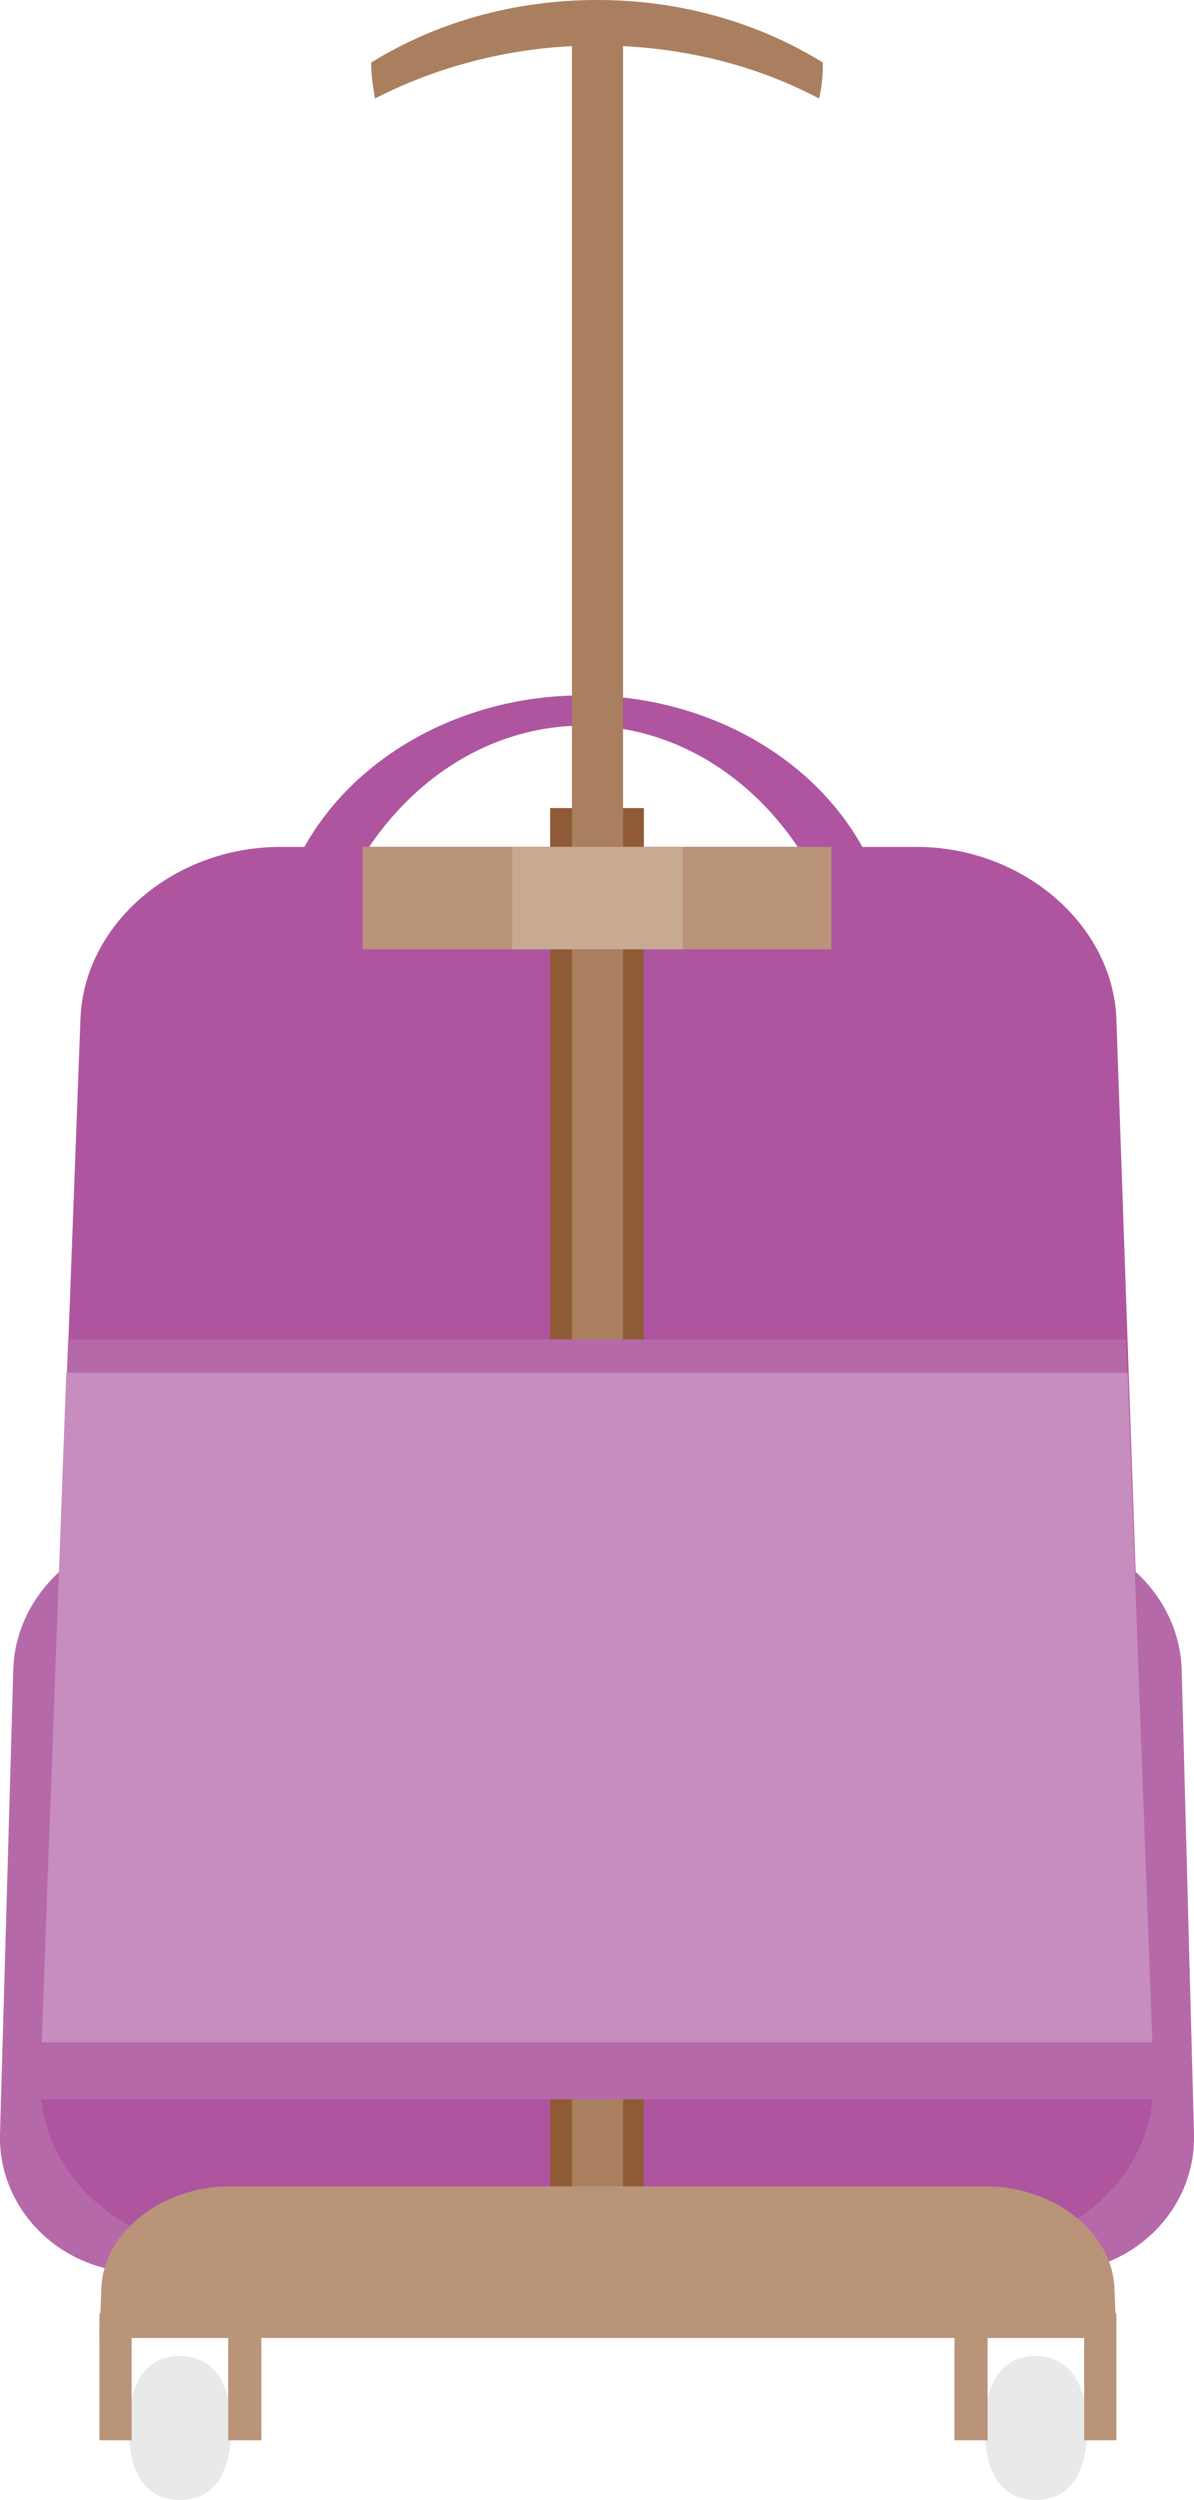
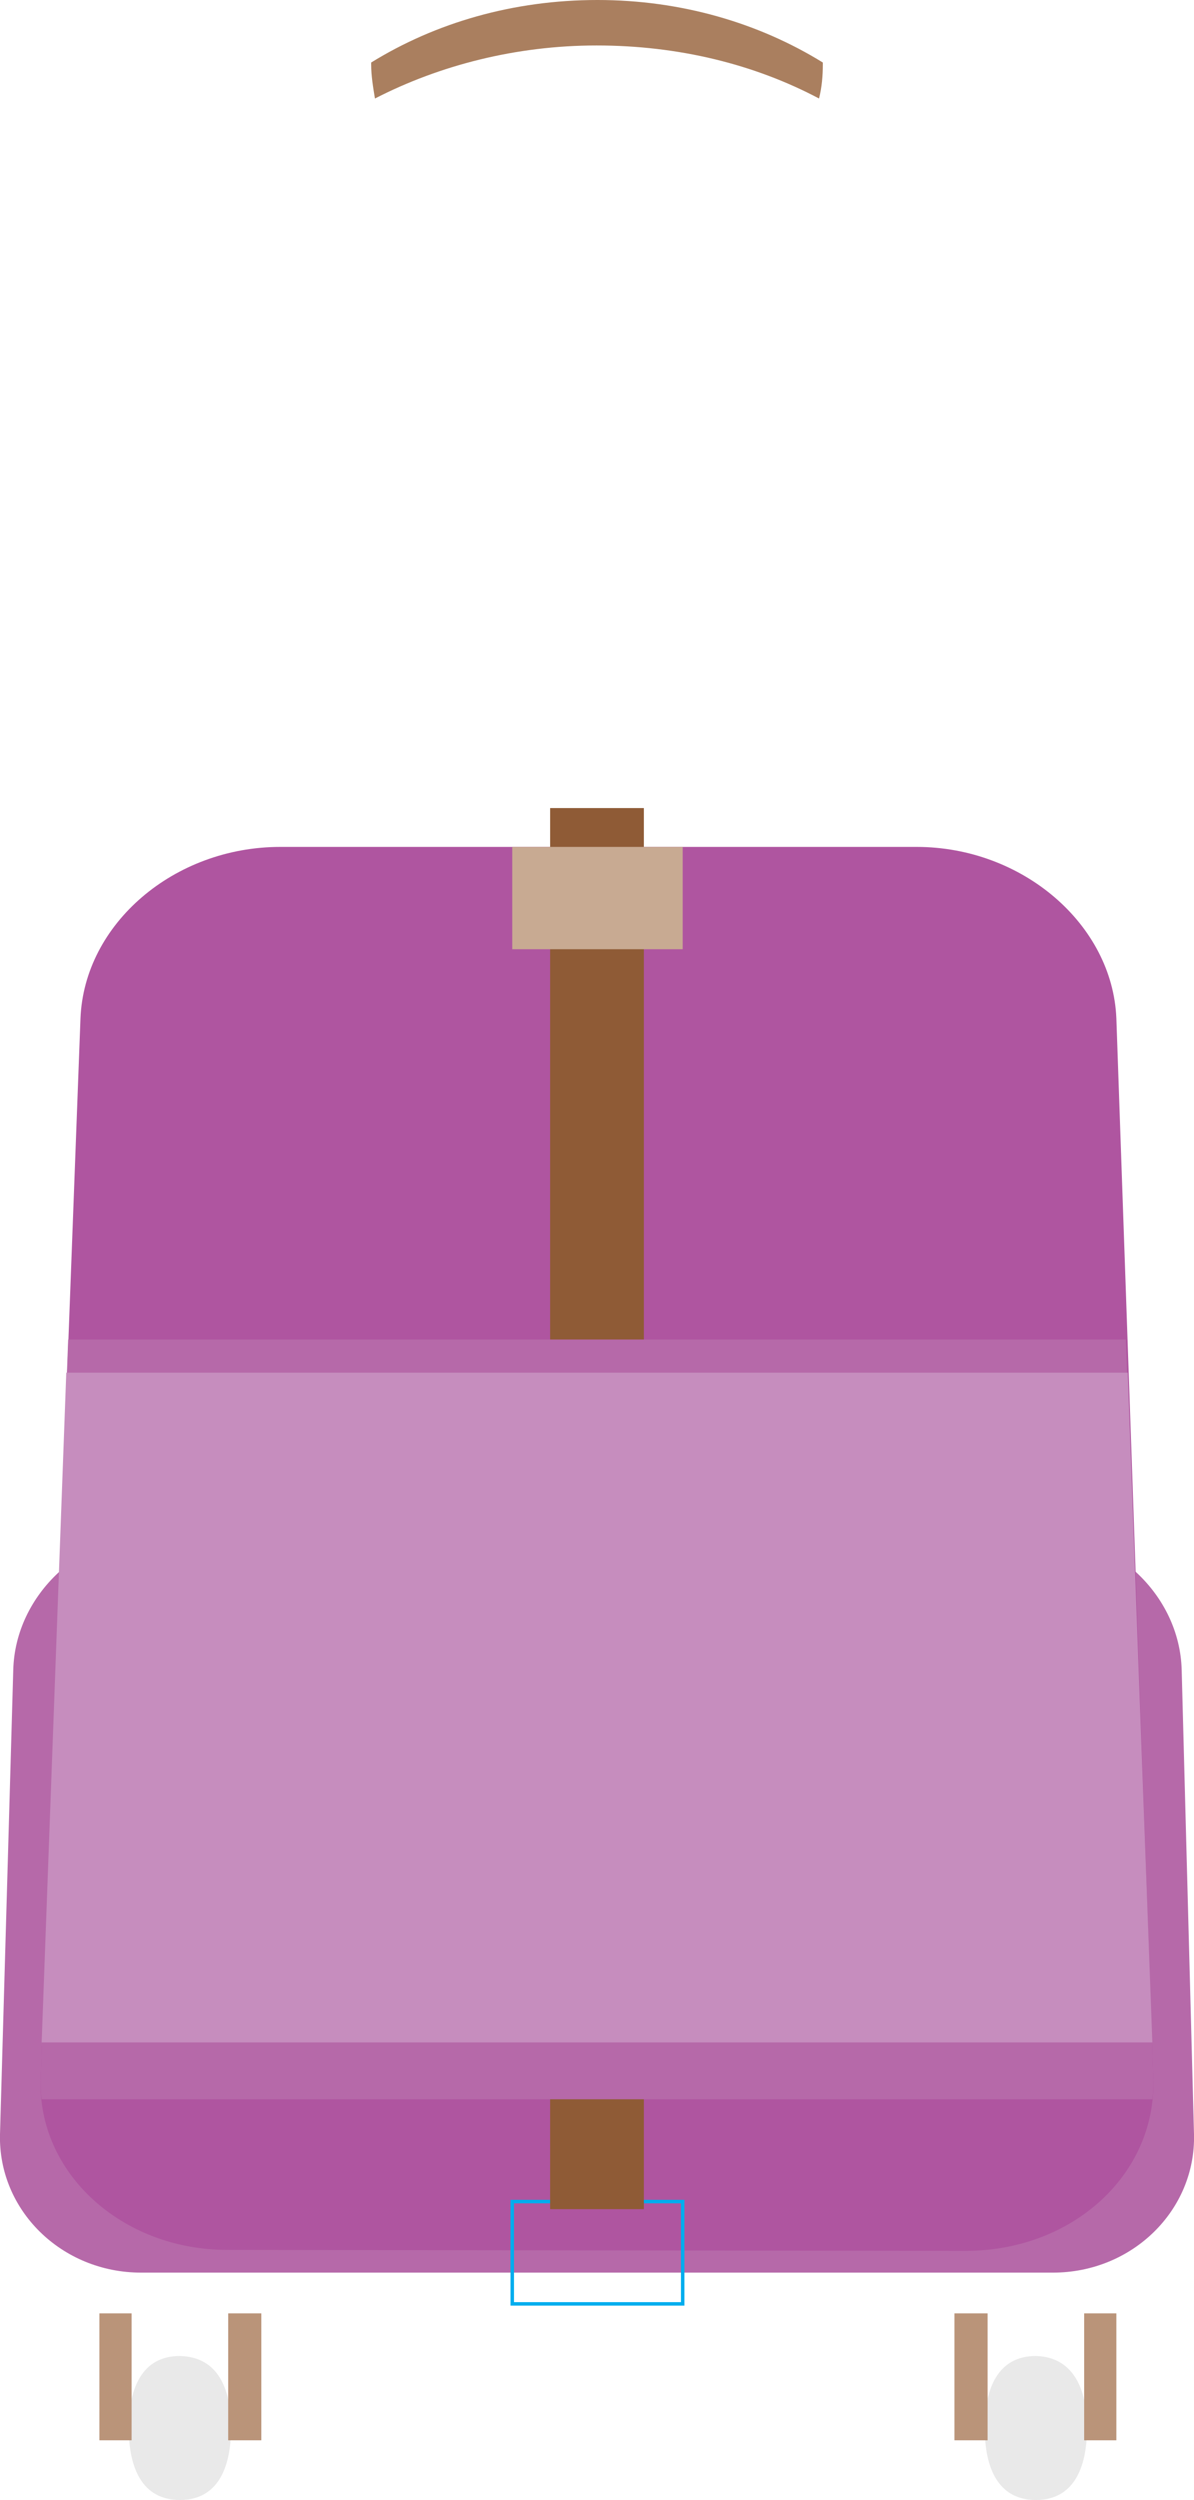
<svg xmlns="http://www.w3.org/2000/svg" version="1.1" id="Layer_1" x="0px" y="0px" viewBox="0 0 126.1 263.9" style="enable-background:new 0 0 126.1 263.9;" xml:space="preserve">
  <style type="text/css">
	.st0{fill:url(#SVGID_1_);}
	.st1{fill:url(#SVGID_2_);}
	.st2{fill:url(#SVGID_3_);}
	.st3{fill:url(#SVGID_4_);}
	.st4{fill:url(#SVGID_5_);}
	.st5{fill:url(#SVGID_6_);}
	.st6{fill:url(#SVGID_7_);}
	.st7{fill:url(#SVGID_8_);}
	.st8{fill:url(#SVGID_9_);}
	.st9{fill:url(#SVGID_10_);}
	.st10{fill:url(#SVGID_11_);}
	.st11{fill:url(#SVGID_12_);}
	.st12{fill:url(#SVGID_13_);}
	.st13{fill:url(#SVGID_14_);}
	.st14{fill:url(#SVGID_15_);}
	.st15{fill:url(#SVGID_16_);}
	.st16{fill:url(#SVGID_17_);}
	.st17{fill:url(#SVGID_18_);}
	.st18{fill:url(#SVGID_19_);}
	.st19{fill:url(#SVGID_20_);}
	.st20{fill:#B1D34B;}
	.st21{fill:#4E2477;}
	.st22{fill:url(#SVGID_21_);}
	.st23{fill:url(#SVGID_22_);}
	.st24{fill:url(#SVGID_23_);}
	.st25{fill:url(#SVGID_24_);}
	.st26{fill:url(#SVGID_25_);}
	.st27{fill:url(#SVGID_26_);}
	.st28{fill:#411564;}
	.st29{fill:url(#SVGID_27_);}
	.st30{fill:url(#SVGID_28_);}
	.st31{fill:#00995D;}
	.st32{fill:url(#SVGID_29_);}
	.st33{fill:url(#SVGID_30_);}
	.st34{fill:url(#SVGID_31_);}
	.st35{fill:url(#SVGID_32_);}
	.st36{fill:url(#SVGID_33_);}
	.st37{fill:#F47920;}
	.st38{fill:#AF55A0;}
	.st39{fill:#B669A9;}
	.st40{fill:none;stroke:#00ADEE;stroke-width:0.368;stroke-miterlimit:10;}
	.st41{fill:#8F5B36;}
	.st42{fill:#AA7F5F;}
	.st43{fill:#BA9479;}
	.st44{fill:#E9E9E9;}
	.st45{fill:#C68DBE;}
	.st46{fill:#C8AA92;}
	.st47{fill:#FFA54C;}
	.st48{fill:#F84741;}
	.st49{fill:#FFFFFF;}
	.st50{fill:#2790A8;stroke:#2790A8;stroke-width:1.472;stroke-linejoin:round;stroke-miterlimit:10;}
	.st51{fill:#0A5F55;}
	.st52{fill:#411564;stroke:#411564;stroke-width:1.472;stroke-linejoin:round;stroke-miterlimit:10;}
	.st53{fill:#FFDF00;}
	.st54{fill:#ED1651;}
	.st55{fill:#FFF0C7;}
	.st56{fill:none;stroke:#BBBDBF;stroke-width:0.736;stroke-miterlimit:10;}
	.st57{fill:#D1D3D4;}
	.st58{fill:none;stroke:#3C2415;stroke-width:0.387;stroke-miterlimit:10;}
	.st59{fill:none;stroke:#3C2415;stroke-width:0.363;stroke-miterlimit:10;}
	.st60{fill:#00533F;}
	.st61{fill:#F4B68C;}
	.st62{fill:#754C29;}
	.st63{fill:#3C2415;}
	.st64{fill:#603913;}
	.st65{fill:#D63E58;}
	.st66{fill:#BE1E2D;}
	.st67{fill:#ED1654;}
	.st68{fill:#F9BDA0;}
	.st69{fill:#ED900A;}
	.st70{fill:#774829;}
	.st71{fill:#F7E184;}
	.st72{fill:#8B5E3C;}
	.st73{fill:#FFFAC2;}
	.st74{fill:#F79021;}
	.st75{fill:#E9E6A7;}
	.st76{fill:#322666;}
	.st77{fill:#A87C4F;}
	.st78{fill:#F7C800;}
	.st79{fill:#794336;}
	.st80{fill:#FAC42C;}
	.st81{fill:#CC750D;}
	.st82{opacity:0.5;fill:#CC750D;}
	.st83{fill:#FFC35A;}
	.st84{fill:#FFC44D;}
	.st85{opacity:0.5;fill:#FFCB08;}
	.st86{fill:none;stroke:#603913;stroke-width:1.869;stroke-miterlimit:10;}
	.st87{fill:#E1BA97;}
	.st88{fill:#7C2371;stroke:#7C2371;stroke-miterlimit:10;}
	.st89{fill:#A3238E;}
	.st90{fill:#31655E;}
	.st91{fill:#58595F;}
	.st92{fill:#261F26;}
	.st93{fill:#434047;}
	.st94{fill:url(#SVGID_34_);}
	.st95{fill:url(#SVGID_35_);}
	.st96{fill:url(#SVGID_36_);}
	.st97{fill:url(#SVGID_37_);}
	.st98{fill:url(#SVGID_38_);}
	.st99{fill:url(#SVGID_39_);}
	.st100{fill:url(#SVGID_40_);}
	.st101{fill:url(#SVGID_41_);}
	.st102{fill:url(#SVGID_42_);}
	.st103{fill:url(#SVGID_43_);}
	.st104{fill:url(#SVGID_44_);}
	.st105{fill:url(#SVGID_45_);}
	.st106{fill:none;stroke:#ED1651;stroke-width:1.2;stroke-miterlimit:10;}
	.st107{opacity:0.4;fill:#ED1651;}
	.st108{fill:url(#SVGID_46_);}
	.st109{fill:url(#SVGID_47_);}
	.st110{fill:url(#SVGID_48_);}
	.st111{fill:url(#SVGID_49_);}
	.st112{fill:url(#SVGID_50_);}
	.st113{fill:url(#SVGID_51_);}
	.st114{fill:url(#SVGID_52_);}
	.st115{fill:url(#SVGID_53_);}
	.st116{fill:url(#SVGID_54_);}
	.st117{fill:url(#SVGID_55_);}
	.st118{fill:url(#SVGID_56_);}
	.st119{fill:url(#SVGID_57_);}
	.st120{fill:url(#SVGID_58_);}
	.st121{fill:url(#SVGID_59_);}
	.st122{fill:url(#SVGID_60_);}
	.st123{fill:url(#SVGID_61_);}
	.st124{fill:url(#SVGID_62_);}
	.st125{fill:url(#SVGID_63_);}
	.st126{fill:url(#SVGID_64_);}
	.st127{fill:url(#SVGID_65_);}
	.st128{fill:url(#SVGID_66_);}
	.st129{fill:url(#SVGID_67_);}
	.st130{fill:url(#SVGID_68_);}
	.st131{fill:url(#SVGID_69_);}
</style>
  <g>
-     <path class="st38" d="M34,100.6c3.5-13.8,14.5-24,27.6-24c13.1,0,24.1,10.1,27.6,24h5c-0.5-15.1-14.9-27.2-32.6-27.2   S29.5,85.6,29,100.6H34z" />
-     <path class="st39" d="M126.1,225.3c0.2,8-6.5,14.6-14.9,14.6H14.9c-8.4,0-15.1-6.6-14.9-14.6l1.4-49c0.2-8,7.3-14.6,15.7-14.6h92   c8.4,0,15.5,6.6,15.7,14.6L126.1,225.3z" />
+     <path class="st39" d="M126.1,225.3c0.2,8-6.5,14.6-14.9,14.6H14.9c-8.4,0-15.1-6.6-14.9-14.6l1.4-49c0.2-8,7.3-14.6,15.7-14.6h92   c8.4,0,15.5,6.6,15.7,14.6z" />
    <path class="st38" d="M121.8,219.5c0.3,10-8.5,18.1-19.8,18.1l-78-0.1c-11.2,0-20.1-8.2-19.7-18.1l4.2-111.9   c0.4-10,9.9-18.1,21.1-18.1l67.2,0c11.2,0,20.7,8.2,21.1,18.1L121.8,219.5z" />
    <rect x="54.1" y="232.4" class="st40" width="18" height="10.8" />
    <rect x="58.1" y="85.3" class="st41" width="9.9" height="147.9" />
    <path class="st42" d="M86.5,10.4c0.3-1.2,0.4-2.4,0.4-3.6c0-0.1,0-0.1,0-0.2C80.1,2.4,71.9,0,63.1,0C54.2,0,46,2.4,39.2,6.6   c0,0.1,0,0.1,0,0.2c0,1.2,0.2,2.4,0.4,3.6c6.8-3.5,14.9-5.6,23.4-5.6C71.7,4.8,79.7,6.8,86.5,10.4" />
-     <rect x="60.4" y="3.6" class="st42" width="5.4" height="228.8" />
-     <path class="st43" d="M117.9,246.8l-0.2-5.2c-0.2-5.9-6.3-10.8-13.6-10.8H24.3c-7.3,0-13.4,4.9-13.6,10.8l-0.2,5.2H117.9z" />
    <path class="st44" d="M24.4,256.3c0,4.2-1.4,7.6-5.4,7.6c-4,0-5.4-3.4-5.4-7.6c0-4.2,1.4-7.6,5.4-7.6   C23,248.8,24.4,252.1,24.4,256.3" />
    <rect x="10.5" y="244.2" class="st43" width="3.4" height="13.4" />
    <rect x="24.1" y="244.2" class="st43" width="3.5" height="13.4" />
    <path class="st44" d="M114.8,256.3c0,4.2-1.4,7.6-5.4,7.6c-4,0-5.4-3.4-5.4-7.6c0-4.2,1.4-7.6,5.4-7.6   C113.3,248.8,114.8,252.1,114.8,256.3" />
    <rect x="100.8" y="244.2" class="st43" width="3.5" height="13.4" />
    <rect x="114.5" y="244.2" class="st43" width="3.4" height="13.4" />
    <path class="st39" d="M4.3,219.5c0,0.7,0,1.4,0.1,2.1h117.3c0.1-0.7,0.1-1.4,0.1-2.1l-2.9-78.1H7.2L4.3,219.5z" />
    <polygon class="st45" points="4.4,215.6 121.7,215.6 119.1,144.9 7,144.9  " />
-     <rect x="38.3" y="89.4" class="st43" width="49.5" height="10.8" />
    <rect x="54.1" y="89.4" class="st46" width="18" height="10.8" />
  </g>
</svg>